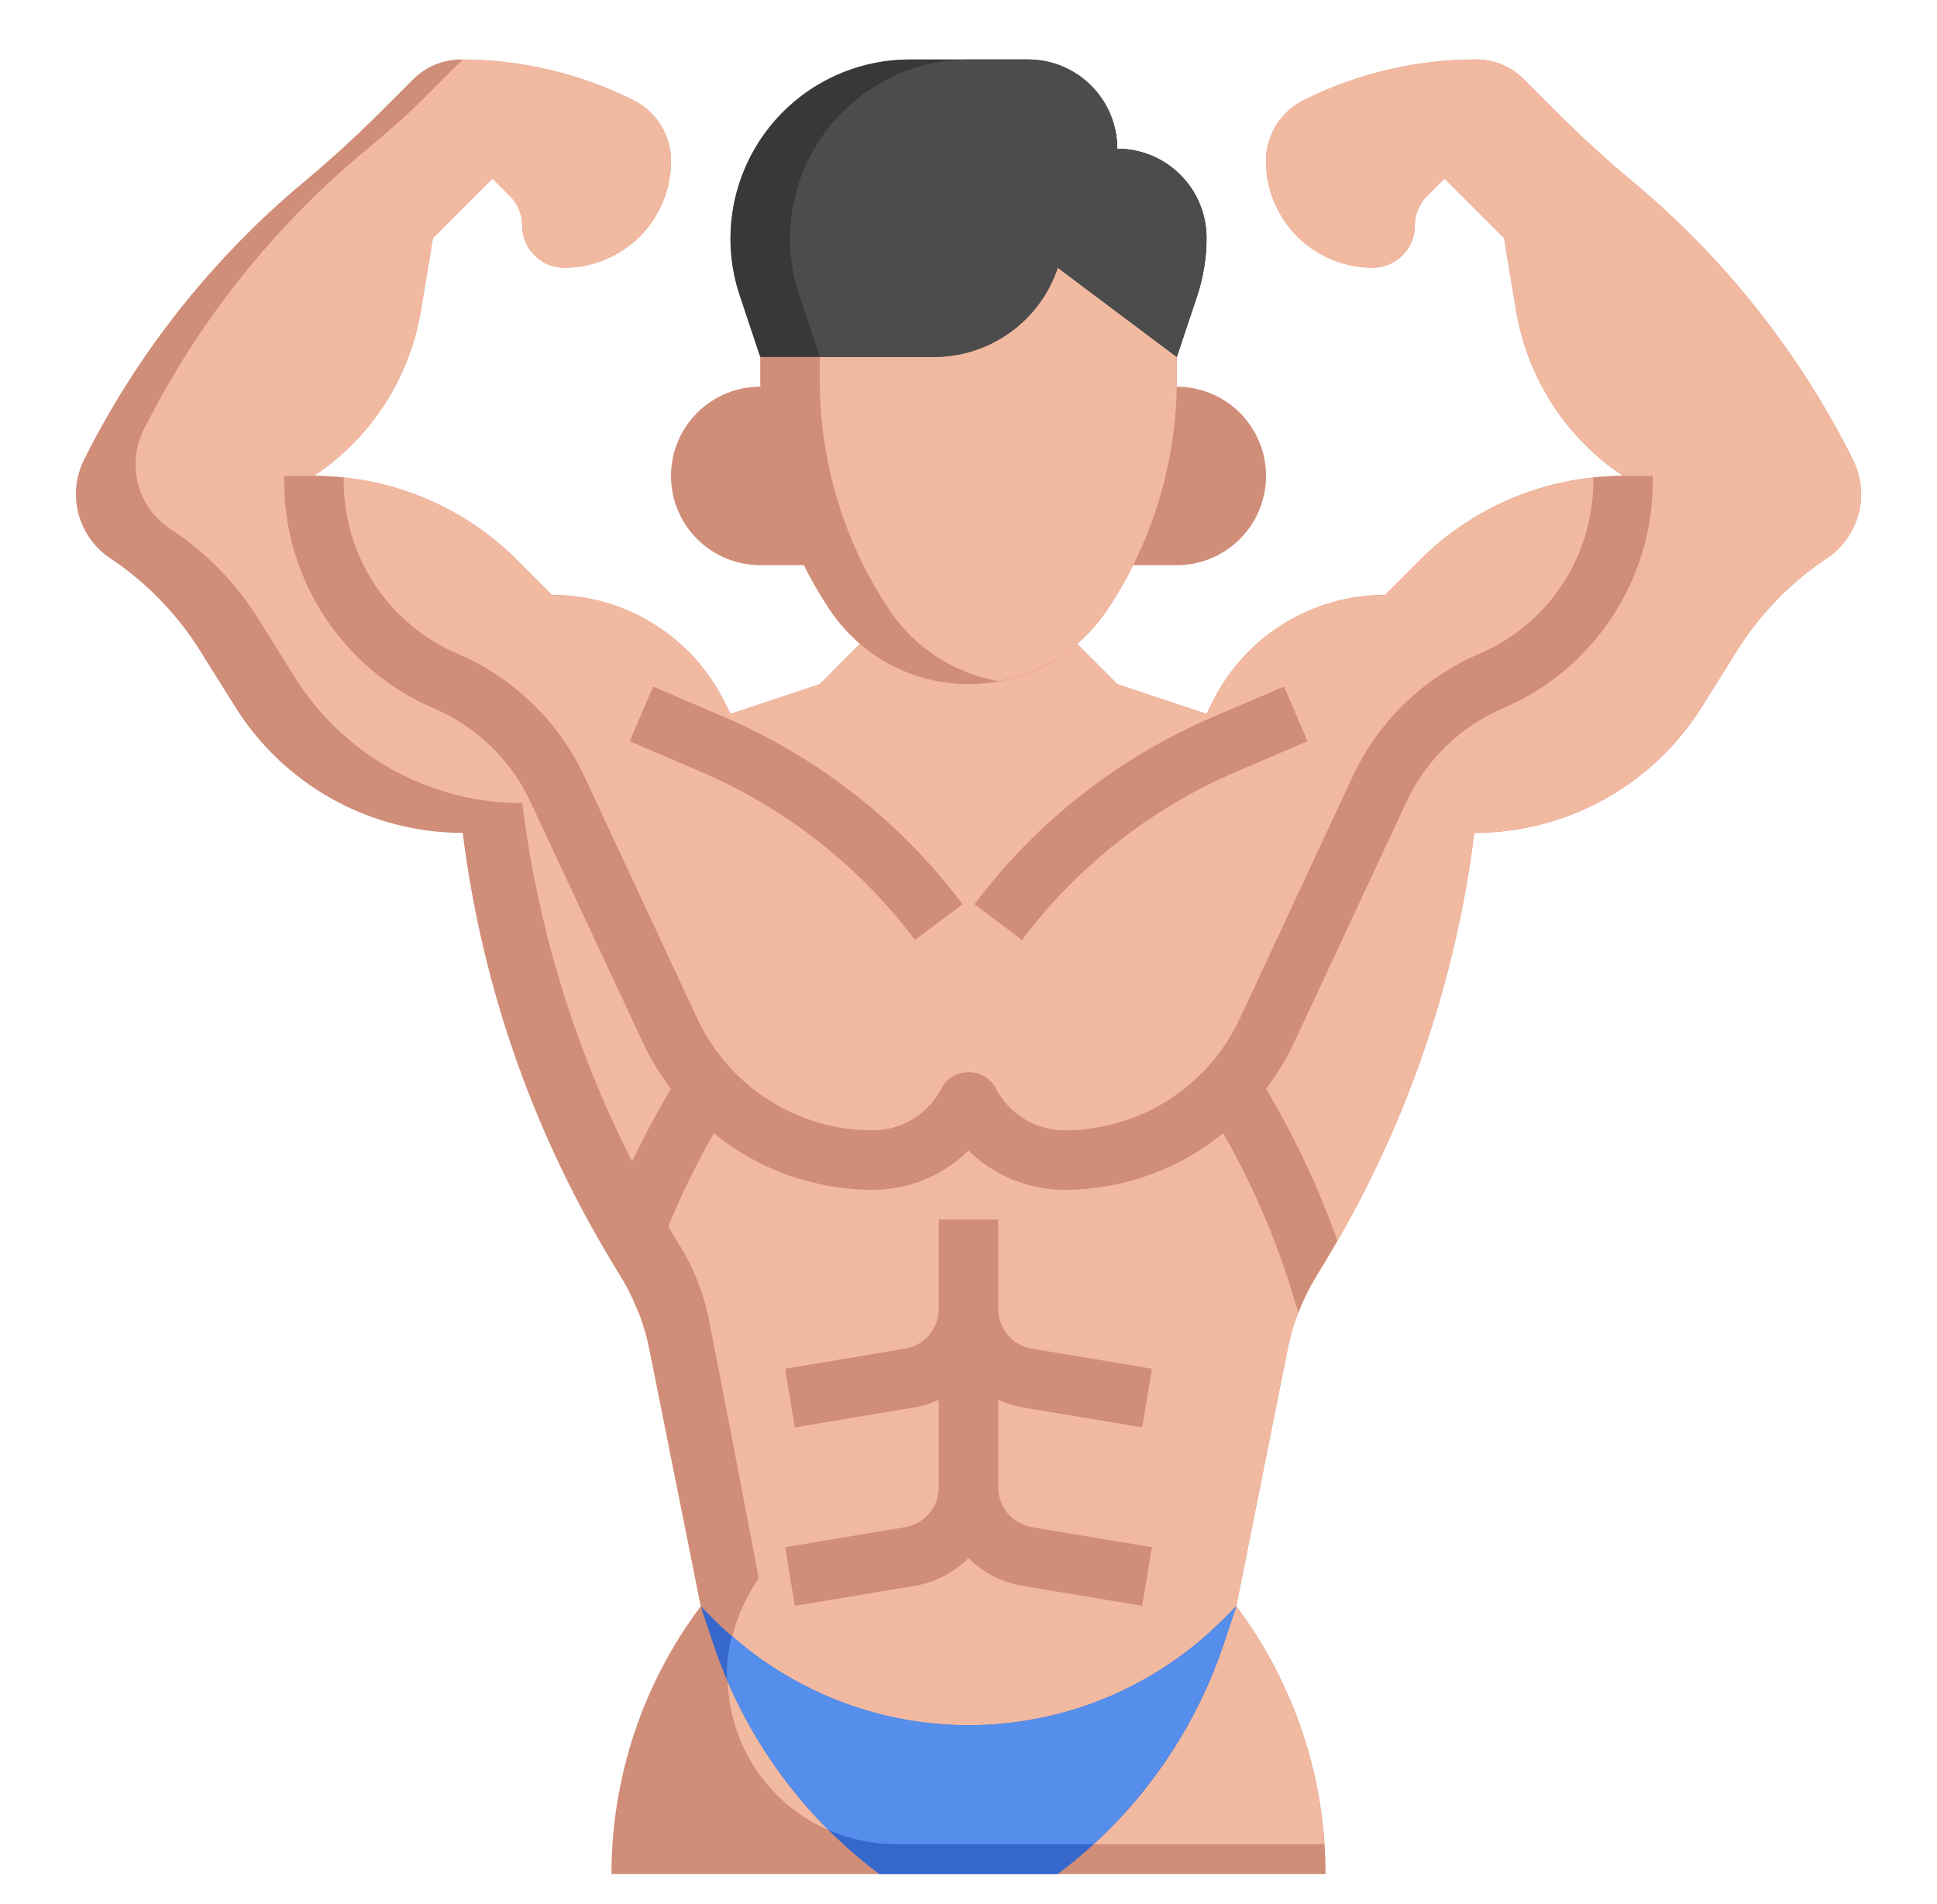
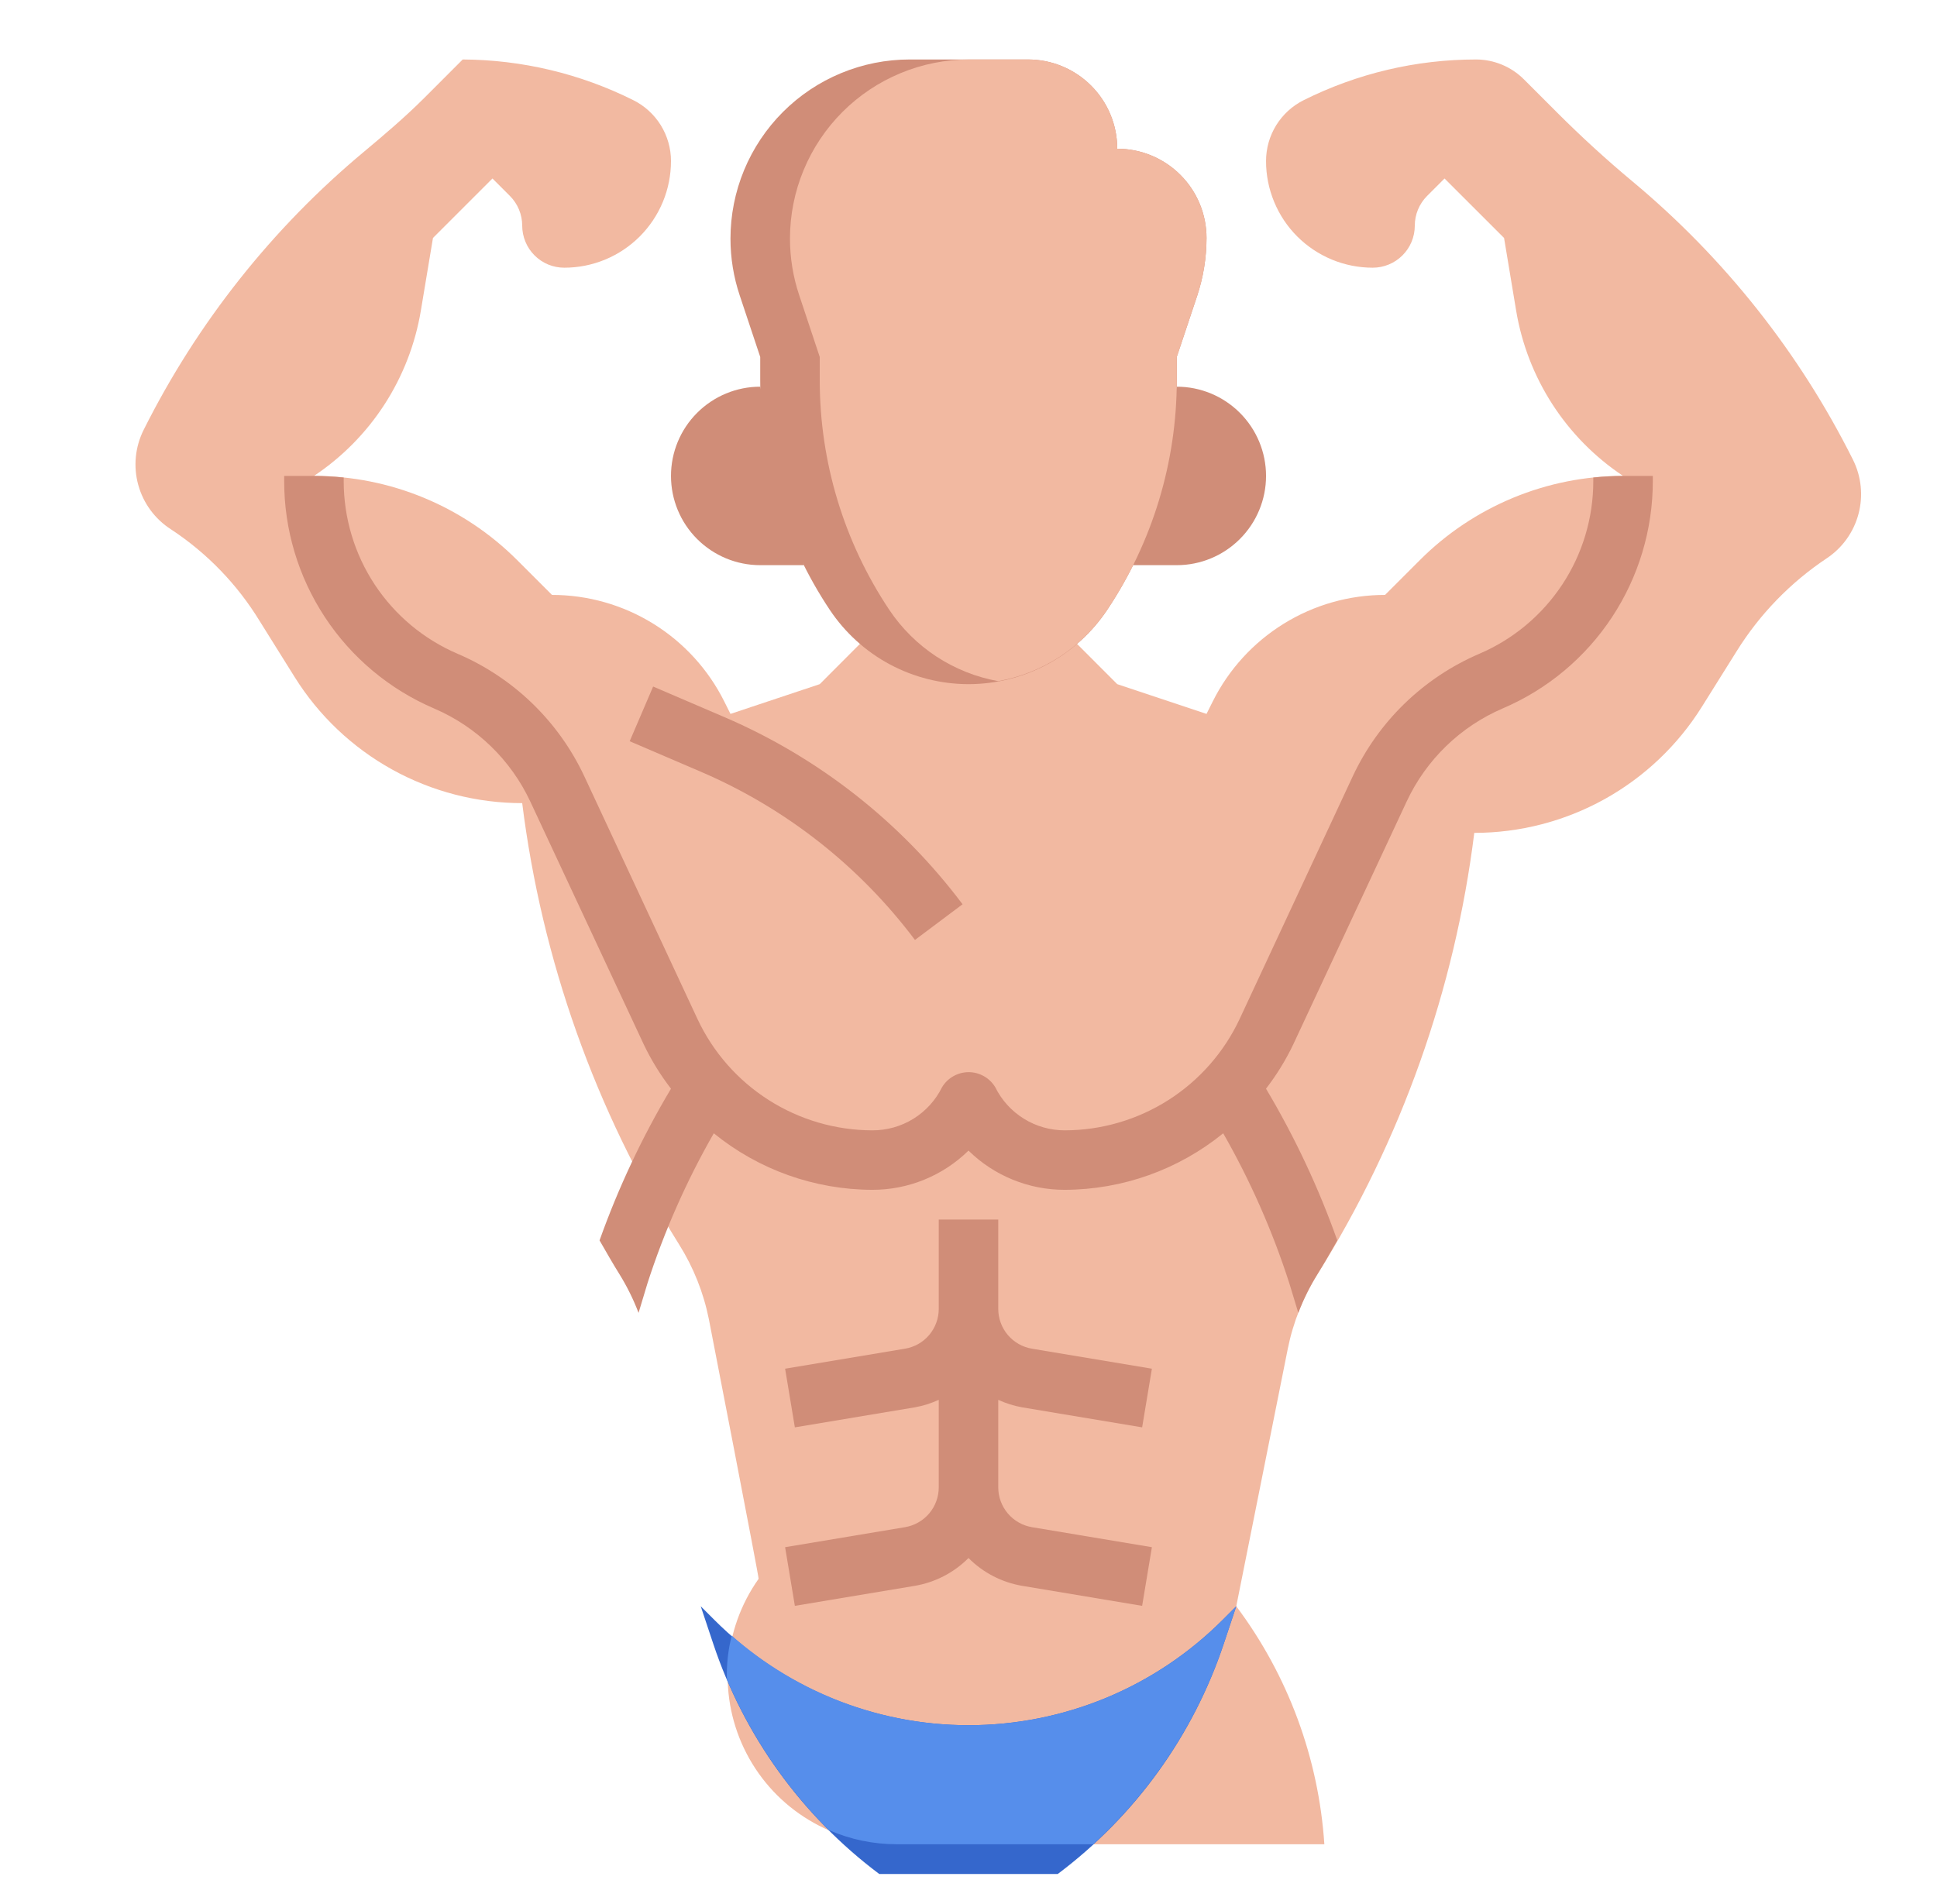
<svg xmlns="http://www.w3.org/2000/svg" width="59" height="58" viewBox="0 0 59 58" fill="none">
-   <path d="M18.625 57.094C18.625 54.153 19.579 51.291 21.344 48.938L19.775 41.094C19.613 40.288 19.306 39.518 18.869 38.821C16.319 34.739 14.69 30.151 14.094 25.375C12.707 25.375 11.343 25.022 10.131 24.35C8.918 23.678 7.896 22.708 7.161 21.532L6.096 19.83C5.394 18.706 4.461 17.745 3.359 17.01C3.037 16.796 2.773 16.505 2.591 16.164C2.408 15.823 2.312 15.442 2.312 15.055C2.313 14.69 2.398 14.33 2.561 14.003C4.19 10.745 6.476 7.86 9.275 5.528C10.071 4.864 10.835 4.165 11.567 3.433L12.584 2.416C12.97 2.03 13.495 1.813 14.041 1.812C15.864 1.812 17.661 2.237 19.291 3.052C19.636 3.224 19.925 3.489 20.128 3.816C20.33 4.144 20.438 4.521 20.438 4.906C20.438 5.333 20.354 5.756 20.19 6.15C20.027 6.545 19.788 6.903 19.486 7.205C19.184 7.506 18.826 7.746 18.431 7.909C18.037 8.072 17.614 8.156 17.188 8.156C17.019 8.156 16.853 8.123 16.697 8.059C16.542 7.994 16.401 7.9 16.282 7.781C16.163 7.662 16.068 7.521 16.004 7.365C15.939 7.21 15.906 7.043 15.906 6.875C15.906 6.535 15.771 6.209 15.531 5.969L15 5.438L13.188 7.25L12.819 9.465C12.649 10.482 12.273 11.454 11.713 12.32C11.152 13.186 10.421 13.928 9.562 14.5C10.712 14.5 11.85 14.726 12.911 15.166C13.973 15.606 14.938 16.25 15.75 17.063L16.812 18.125C17.902 18.125 18.97 18.428 19.896 19.001C20.823 19.574 21.572 20.393 22.059 21.368L22.25 21.75L24.969 20.844L26.193 19.619H32.809L34.031 20.844L36.75 21.75L36.941 21.368C37.428 20.393 38.177 19.574 39.104 19.001C40.03 18.428 41.098 18.125 42.188 18.125L43.25 17.063C44.062 16.25 45.027 15.606 46.089 15.166C47.15 14.726 48.288 14.5 49.438 14.5C48.579 13.928 47.847 13.186 47.287 12.32C46.727 11.454 46.351 10.482 46.181 9.465L45.812 7.25L44 5.438L43.469 5.969C43.229 6.209 43.094 6.535 43.094 6.875C43.094 7.215 42.959 7.541 42.718 7.781C42.478 8.021 42.152 8.156 41.812 8.156C41.386 8.156 40.963 8.072 40.569 7.909C40.174 7.746 39.816 7.506 39.514 7.205C39.212 6.903 38.973 6.545 38.81 6.15C38.646 5.756 38.562 5.333 38.562 4.906C38.562 4.521 38.67 4.144 38.872 3.816C39.075 3.489 39.364 3.224 39.709 3.052C41.339 2.237 43.136 1.812 44.959 1.812C45.505 1.813 46.029 2.03 46.416 2.416L47.433 3.433C48.165 4.165 48.929 4.864 49.725 5.528C52.524 7.861 54.81 10.747 56.439 14.006C56.602 14.332 56.687 14.691 56.688 15.055C56.688 15.442 56.592 15.823 56.409 16.164C56.227 16.505 55.963 16.796 55.641 17.01C54.539 17.745 53.606 18.706 52.904 19.83L51.839 21.532C51.104 22.708 50.082 23.678 48.869 24.35C47.657 25.022 46.293 25.375 44.906 25.375C44.309 30.151 42.678 34.739 40.128 38.821C39.691 39.518 39.384 40.288 39.221 41.094L37.656 48.938C39.421 51.291 40.375 54.153 40.375 57.094H18.625Z" fill="#D08D78" />
  <path d="M49.725 5.528C48.929 4.864 48.165 4.165 47.433 3.433L46.416 2.416C46.03 2.03 45.505 1.813 44.959 1.812C43.136 1.812 41.339 2.237 39.709 3.052C39.364 3.224 39.075 3.489 38.872 3.816C38.67 4.144 38.563 4.521 38.563 4.906C38.562 5.333 38.647 5.756 38.81 6.15C38.973 6.545 39.212 6.903 39.514 7.205C39.816 7.506 40.174 7.746 40.569 7.909C40.963 8.072 41.386 8.156 41.812 8.156C42.152 8.156 42.478 8.021 42.718 7.781C42.959 7.541 43.094 7.215 43.094 6.875C43.094 6.535 43.229 6.209 43.469 5.969L44 5.438L45.813 7.25L46.181 9.464C46.351 10.482 46.727 11.453 47.287 12.32C47.847 13.186 48.579 13.928 49.438 14.5C48.288 14.5 47.151 14.726 46.089 15.166C45.027 15.606 44.062 16.25 43.25 17.063L42.188 18.125C41.098 18.125 40.031 18.428 39.104 19.001C38.177 19.574 37.428 20.393 36.941 21.368L36.75 21.75L34.031 20.844L32.807 19.619H26.191L24.969 20.844L22.25 21.75L22.059 21.368C21.572 20.393 20.823 19.574 19.896 19.001C18.97 18.428 17.902 18.125 16.813 18.125L15.751 17.063C14.938 16.25 13.973 15.606 12.911 15.166C11.85 14.726 10.712 14.5 9.563 14.5C10.421 13.928 11.153 13.186 11.713 12.32C12.273 11.453 12.649 10.482 12.819 9.464L13.188 7.25L15 5.438L15.531 5.969C15.771 6.209 15.906 6.535 15.906 6.875C15.906 7.043 15.94 7.21 16.004 7.365C16.068 7.521 16.163 7.662 16.282 7.781C16.401 7.9 16.542 7.994 16.697 8.059C16.853 8.123 17.02 8.156 17.188 8.156C17.615 8.156 18.037 8.072 18.432 7.909C18.826 7.746 19.184 7.506 19.486 7.205C19.788 6.903 20.027 6.545 20.191 6.15C20.354 5.756 20.438 5.333 20.438 4.906C20.438 4.521 20.33 4.144 20.128 3.816C19.925 3.489 19.636 3.224 19.291 3.052C17.677 2.245 15.899 1.821 14.094 1.812L12.916 2.991C12.342 3.564 11.724 4.09 11.103 4.609C8.298 6.944 6.008 9.834 4.375 13.098C4.116 13.617 4.057 14.214 4.211 14.773C4.365 15.333 4.72 15.815 5.209 16.128C6.305 16.849 7.228 17.804 7.911 18.924L8.974 20.626C9.708 21.802 10.73 22.772 11.943 23.444C13.156 24.116 14.52 24.469 15.906 24.469C16.503 29.245 18.134 33.833 20.685 37.915C21.122 38.611 21.429 39.382 21.591 40.188C21.591 40.188 23.125 48.078 23.107 48.102C22.563 48.87 22.24 49.774 22.176 50.714C22.111 51.653 22.307 52.593 22.742 53.428C23.176 54.264 23.833 54.964 24.639 55.45C25.446 55.937 26.37 56.192 27.312 56.188H40.339C40.165 53.562 39.233 51.044 37.656 48.938L39.225 41.094C39.387 40.288 39.694 39.518 40.131 38.821C42.681 34.739 44.31 30.151 44.906 25.375C46.293 25.375 47.657 25.022 48.87 24.35C50.082 23.678 51.104 22.708 51.839 21.532L52.904 19.83C53.606 18.706 54.539 17.745 55.641 17.01C56.118 16.693 56.462 16.212 56.609 15.658C56.756 15.104 56.696 14.516 56.439 14.003C54.81 10.745 52.524 7.86 49.725 5.528Z" fill="#F2B9A1" />
  <path d="M35.844 11.781C36.565 11.781 37.256 12.068 37.766 12.578C38.276 13.087 38.563 13.779 38.563 14.5C38.563 15.221 38.276 15.913 37.766 16.422C37.256 16.932 36.565 17.219 35.844 17.219H34.517" fill="#D08D78" />
  <path d="M23.156 11.781C22.435 11.781 21.744 12.068 21.234 12.578C20.724 13.087 20.438 13.779 20.438 14.5C20.438 15.221 20.724 15.913 21.234 16.422C21.744 16.932 22.435 17.219 23.156 17.219H24.483" fill="#D08D78" />
  <path d="M35.844 10.875V11.59C35.843 14.077 35.106 16.509 33.727 18.578C33.263 19.274 32.635 19.846 31.898 20.241C31.16 20.636 30.337 20.843 29.5 20.844C28.663 20.843 27.84 20.636 27.102 20.241C26.365 19.846 25.737 19.274 25.273 18.578C23.894 16.509 23.157 14.077 23.156 11.59V10.875L22.53 8.996C22.344 8.44 22.25 7.857 22.25 7.271C22.25 6.554 22.391 5.844 22.665 5.182C22.939 4.52 23.342 3.918 23.848 3.411C24.355 2.904 24.957 2.502 25.619 2.228C26.282 1.953 26.991 1.812 27.708 1.812H31.312C32.034 1.812 32.725 2.099 33.235 2.609C33.745 3.119 34.031 3.81 34.031 4.531C34.752 4.531 35.444 4.818 35.954 5.328C36.464 5.837 36.75 6.529 36.75 7.25C36.75 7.85 36.653 8.447 36.464 9.016L35.844 10.875Z" fill="#D08D78" />
  <path d="M24.062 7.271C24.063 7.856 24.157 8.438 24.343 8.993L24.969 10.875V11.59C24.97 14.077 25.706 16.509 27.086 18.578C27.465 19.145 27.954 19.63 28.524 20.004C29.095 20.377 29.735 20.632 30.406 20.753C31.078 20.632 31.718 20.377 32.288 20.004C32.858 19.63 33.348 19.145 33.727 18.578C35.106 16.509 35.843 14.077 35.844 11.59V10.875L36.464 9.016C36.653 8.447 36.75 7.85 36.75 7.25C36.75 6.529 36.464 5.837 35.954 5.328C35.444 4.818 34.752 4.531 34.031 4.531C34.031 3.81 33.745 3.119 33.235 2.609C32.725 2.099 32.034 1.812 31.312 1.812H29.521C28.804 1.812 28.094 1.953 27.432 2.228C26.77 2.502 26.168 2.904 25.661 3.411C25.154 3.918 24.752 4.52 24.478 5.182C24.203 5.844 24.062 6.554 24.062 7.271Z" fill="#F2B9A1" />
  <path d="M26.781 57.094C24.421 55.324 22.656 52.876 21.724 50.077L21.344 48.938L21.764 49.358C23.816 51.41 26.599 52.562 29.5 52.562C30.937 52.562 32.359 52.279 33.687 51.73C35.014 51.18 36.22 50.374 37.236 49.358L37.656 48.938L37.276 50.077C36.344 52.876 34.579 55.324 32.219 57.094H26.781Z" fill="#3567CC" />
-   <path d="M37.646 23.516L39.826 22.583L39.112 20.917L36.931 21.85C34.058 23.085 31.559 25.05 29.681 27.55L31.131 28.637C32.818 26.391 35.065 24.625 37.646 23.516Z" fill="#D08D78" />
  <path d="M27.869 28.637L29.319 27.55C27.441 25.049 24.942 23.084 22.069 21.85L19.894 20.917L19.18 22.583L21.355 23.516C23.936 24.625 26.182 26.391 27.869 28.637Z" fill="#D08D78" />
-   <path d="M34.031 4.531C34.031 3.81 33.745 3.119 33.235 2.609C32.725 2.099 32.033 1.812 31.312 1.812H27.708C26.843 1.813 25.991 2.018 25.221 2.412C24.451 2.806 23.786 3.378 23.28 4.079C22.775 4.781 22.443 5.592 22.312 6.447C22.182 7.302 22.256 8.176 22.53 8.996L23.156 10.875H28.446C29.28 10.875 30.094 10.612 30.771 10.124C31.448 9.636 31.954 8.948 32.219 8.156L35.844 10.875L36.464 9.016C36.653 8.447 36.75 7.85 36.75 7.25C36.75 6.529 36.463 5.837 35.954 5.328C35.444 4.818 34.752 4.531 34.031 4.531Z" fill="#383838" />
-   <path d="M24.062 7.271C24.063 7.856 24.157 8.438 24.343 8.993L24.969 10.875H28.446C29.281 10.875 30.094 10.612 30.771 10.124C31.448 9.636 31.955 8.948 32.219 8.156L35.844 10.875L36.464 9.016C36.653 8.447 36.75 7.85 36.75 7.25C36.75 6.529 36.464 5.837 35.954 5.328C35.444 4.818 34.752 4.531 34.031 4.531C34.031 3.81 33.745 3.119 33.235 2.609C32.725 2.099 32.034 1.812 31.312 1.812H29.521C28.804 1.812 28.094 1.953 27.432 2.228C26.77 2.502 26.168 2.904 25.661 3.411C25.154 3.918 24.752 4.52 24.478 5.182C24.203 5.844 24.062 6.554 24.062 7.271Z" fill="#4C4C4C" />
  <path d="M29.5 52.562C26.844 52.559 24.28 51.588 22.288 49.832C22.177 50.27 22.127 50.721 22.141 51.172C22.872 52.885 23.926 54.442 25.245 55.756C25.897 56.042 26.601 56.189 27.312 56.188H33.299C35.123 54.522 36.493 52.419 37.276 50.077L37.656 48.938L37.236 49.358C36.22 50.374 35.014 51.18 33.687 51.73C32.359 52.279 30.937 52.562 29.5 52.562Z" fill="#568EEB" />
  <path d="M39.397 31.809L42.845 24.422C43.44 23.146 44.484 22.135 45.777 21.581C47.132 21.002 48.287 20.037 49.099 18.806C49.911 17.576 50.344 16.134 50.344 14.66V14.5H49.438C49.135 14.501 48.832 14.517 48.531 14.549V14.66C48.531 15.78 48.202 16.875 47.586 17.809C46.969 18.743 46.092 19.476 45.063 19.917C43.36 20.646 41.986 21.977 41.202 23.656L37.759 31.044C37.285 32.057 36.532 32.914 35.589 33.515C34.646 34.116 33.551 34.436 32.433 34.438C31.992 34.438 31.561 34.316 31.187 34.084C30.813 33.853 30.511 33.521 30.316 33.126C30.232 32.986 30.113 32.869 29.971 32.789C29.829 32.708 29.668 32.665 29.505 32.665C29.341 32.665 29.18 32.708 29.038 32.789C28.896 32.869 28.777 32.986 28.693 33.126C28.498 33.522 28.194 33.855 27.819 34.087C27.443 34.319 27.009 34.44 26.567 34.438C25.45 34.435 24.357 34.115 23.415 33.515C22.472 32.915 21.72 32.059 21.246 31.048L17.802 23.66C17.019 21.981 15.645 20.65 13.942 19.92C12.912 19.48 12.033 18.747 11.415 17.812C10.798 16.877 10.469 15.781 10.469 14.66V14.549C10.168 14.517 9.865 14.501 9.562 14.5H8.656V14.66C8.655 16.135 9.088 17.578 9.9 18.809C10.712 20.041 11.868 21.006 13.224 21.586C14.517 22.14 15.56 23.151 16.155 24.426L19.603 31.809C19.832 32.291 20.112 32.746 20.438 33.169C19.564 34.635 18.835 36.183 18.262 37.791C18.461 38.136 18.657 38.483 18.868 38.821C19.099 39.194 19.294 39.589 19.45 39.999L19.722 39.097C20.235 37.508 20.912 35.977 21.742 34.528C23.106 35.637 24.809 36.245 26.567 36.25C27.664 36.253 28.718 35.823 29.5 35.055C30.282 35.823 31.336 36.253 32.433 36.25C34.191 36.245 35.894 35.637 37.258 34.528C38.084 35.973 38.757 37.5 39.268 39.084L39.546 39.999C39.701 39.589 39.896 39.194 40.128 38.821C40.339 38.483 40.535 38.136 40.733 37.791C40.163 36.183 39.435 34.635 38.562 33.169C38.888 32.746 39.168 32.291 39.397 31.809Z" fill="#D08D78" />
  <path d="M31.138 42.878L34.789 43.487L35.086 41.7L31.437 41.091C31.148 41.044 30.887 40.895 30.698 40.673C30.509 40.45 30.406 40.167 30.406 39.875V37.156H28.594V39.875C28.594 40.167 28.491 40.45 28.302 40.673C28.113 40.896 27.851 41.044 27.562 41.091L23.914 41.7L24.211 43.487L27.86 42.878C28.114 42.833 28.36 42.756 28.594 42.648V45.312C28.594 45.605 28.491 45.888 28.302 46.11C28.113 46.333 27.851 46.481 27.562 46.529L23.914 47.138L24.211 48.925L27.86 48.316C28.482 48.211 29.055 47.915 29.5 47.468C29.945 47.915 30.517 48.211 31.138 48.316L34.789 48.925L35.086 47.138L31.437 46.529C31.148 46.481 30.887 46.333 30.698 46.11C30.509 45.887 30.406 45.605 30.406 45.312V42.649C30.64 42.756 30.886 42.833 31.138 42.878Z" fill="#D08D78" />
</svg>